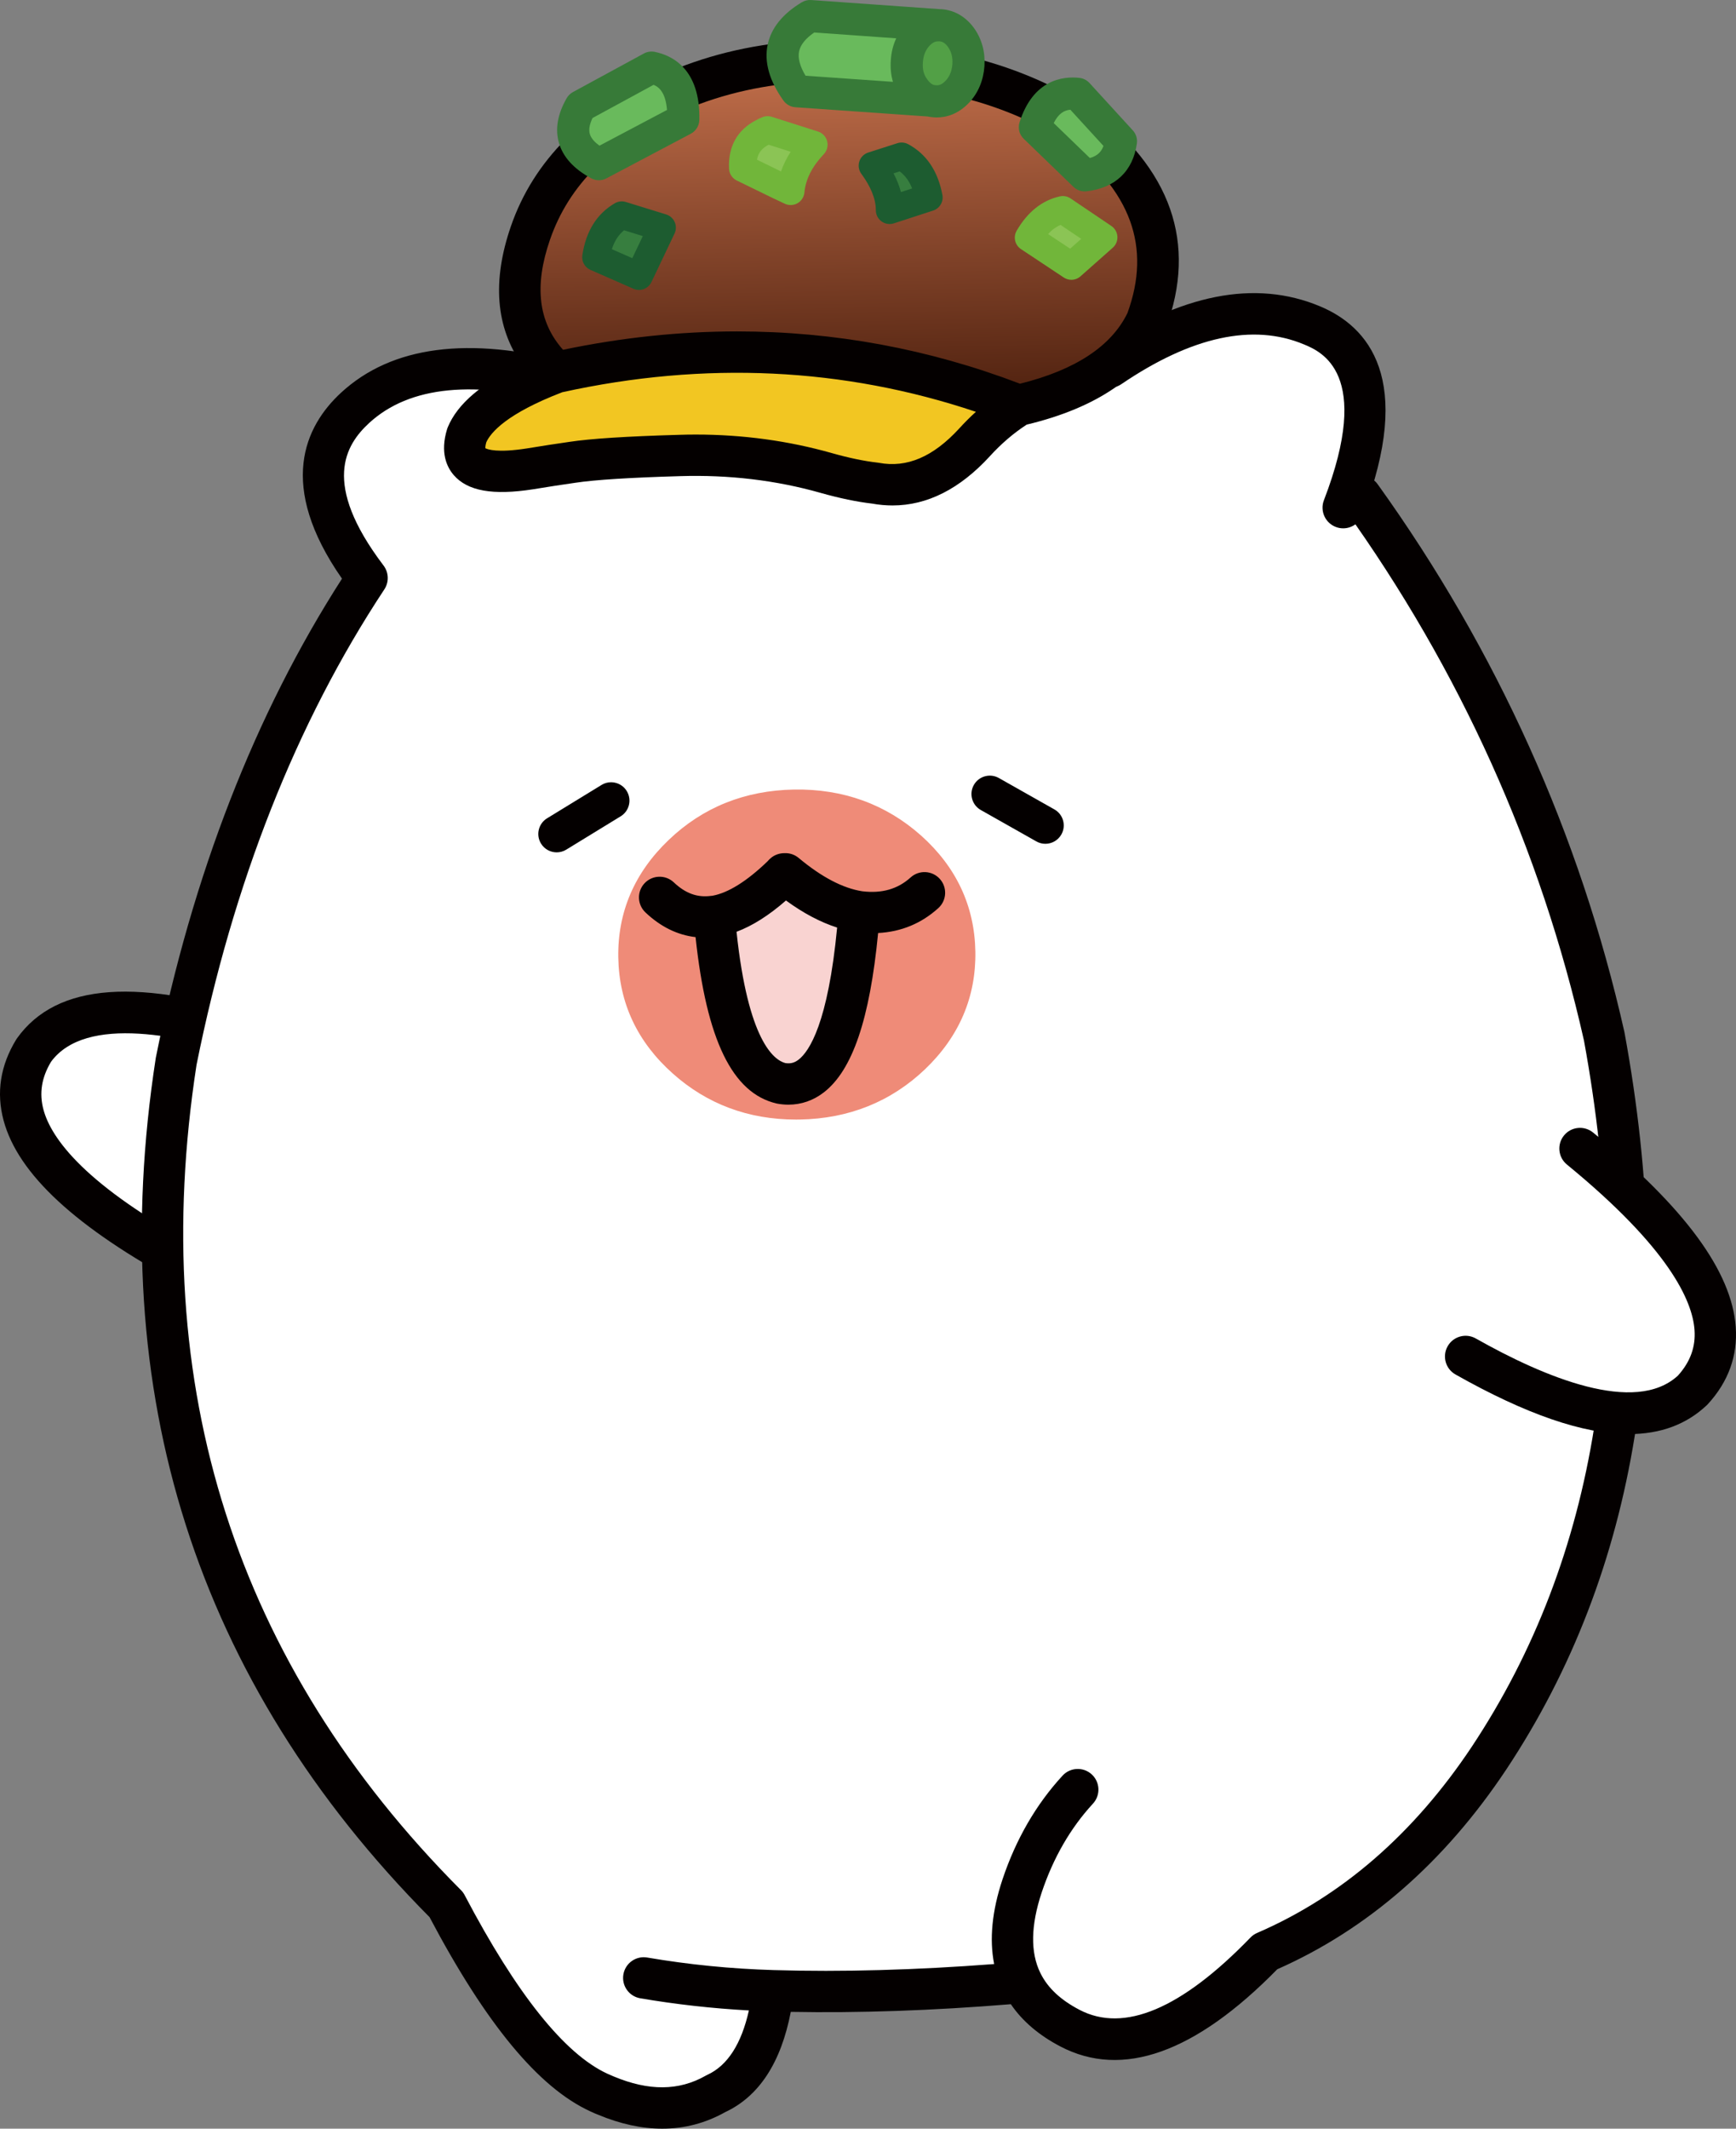
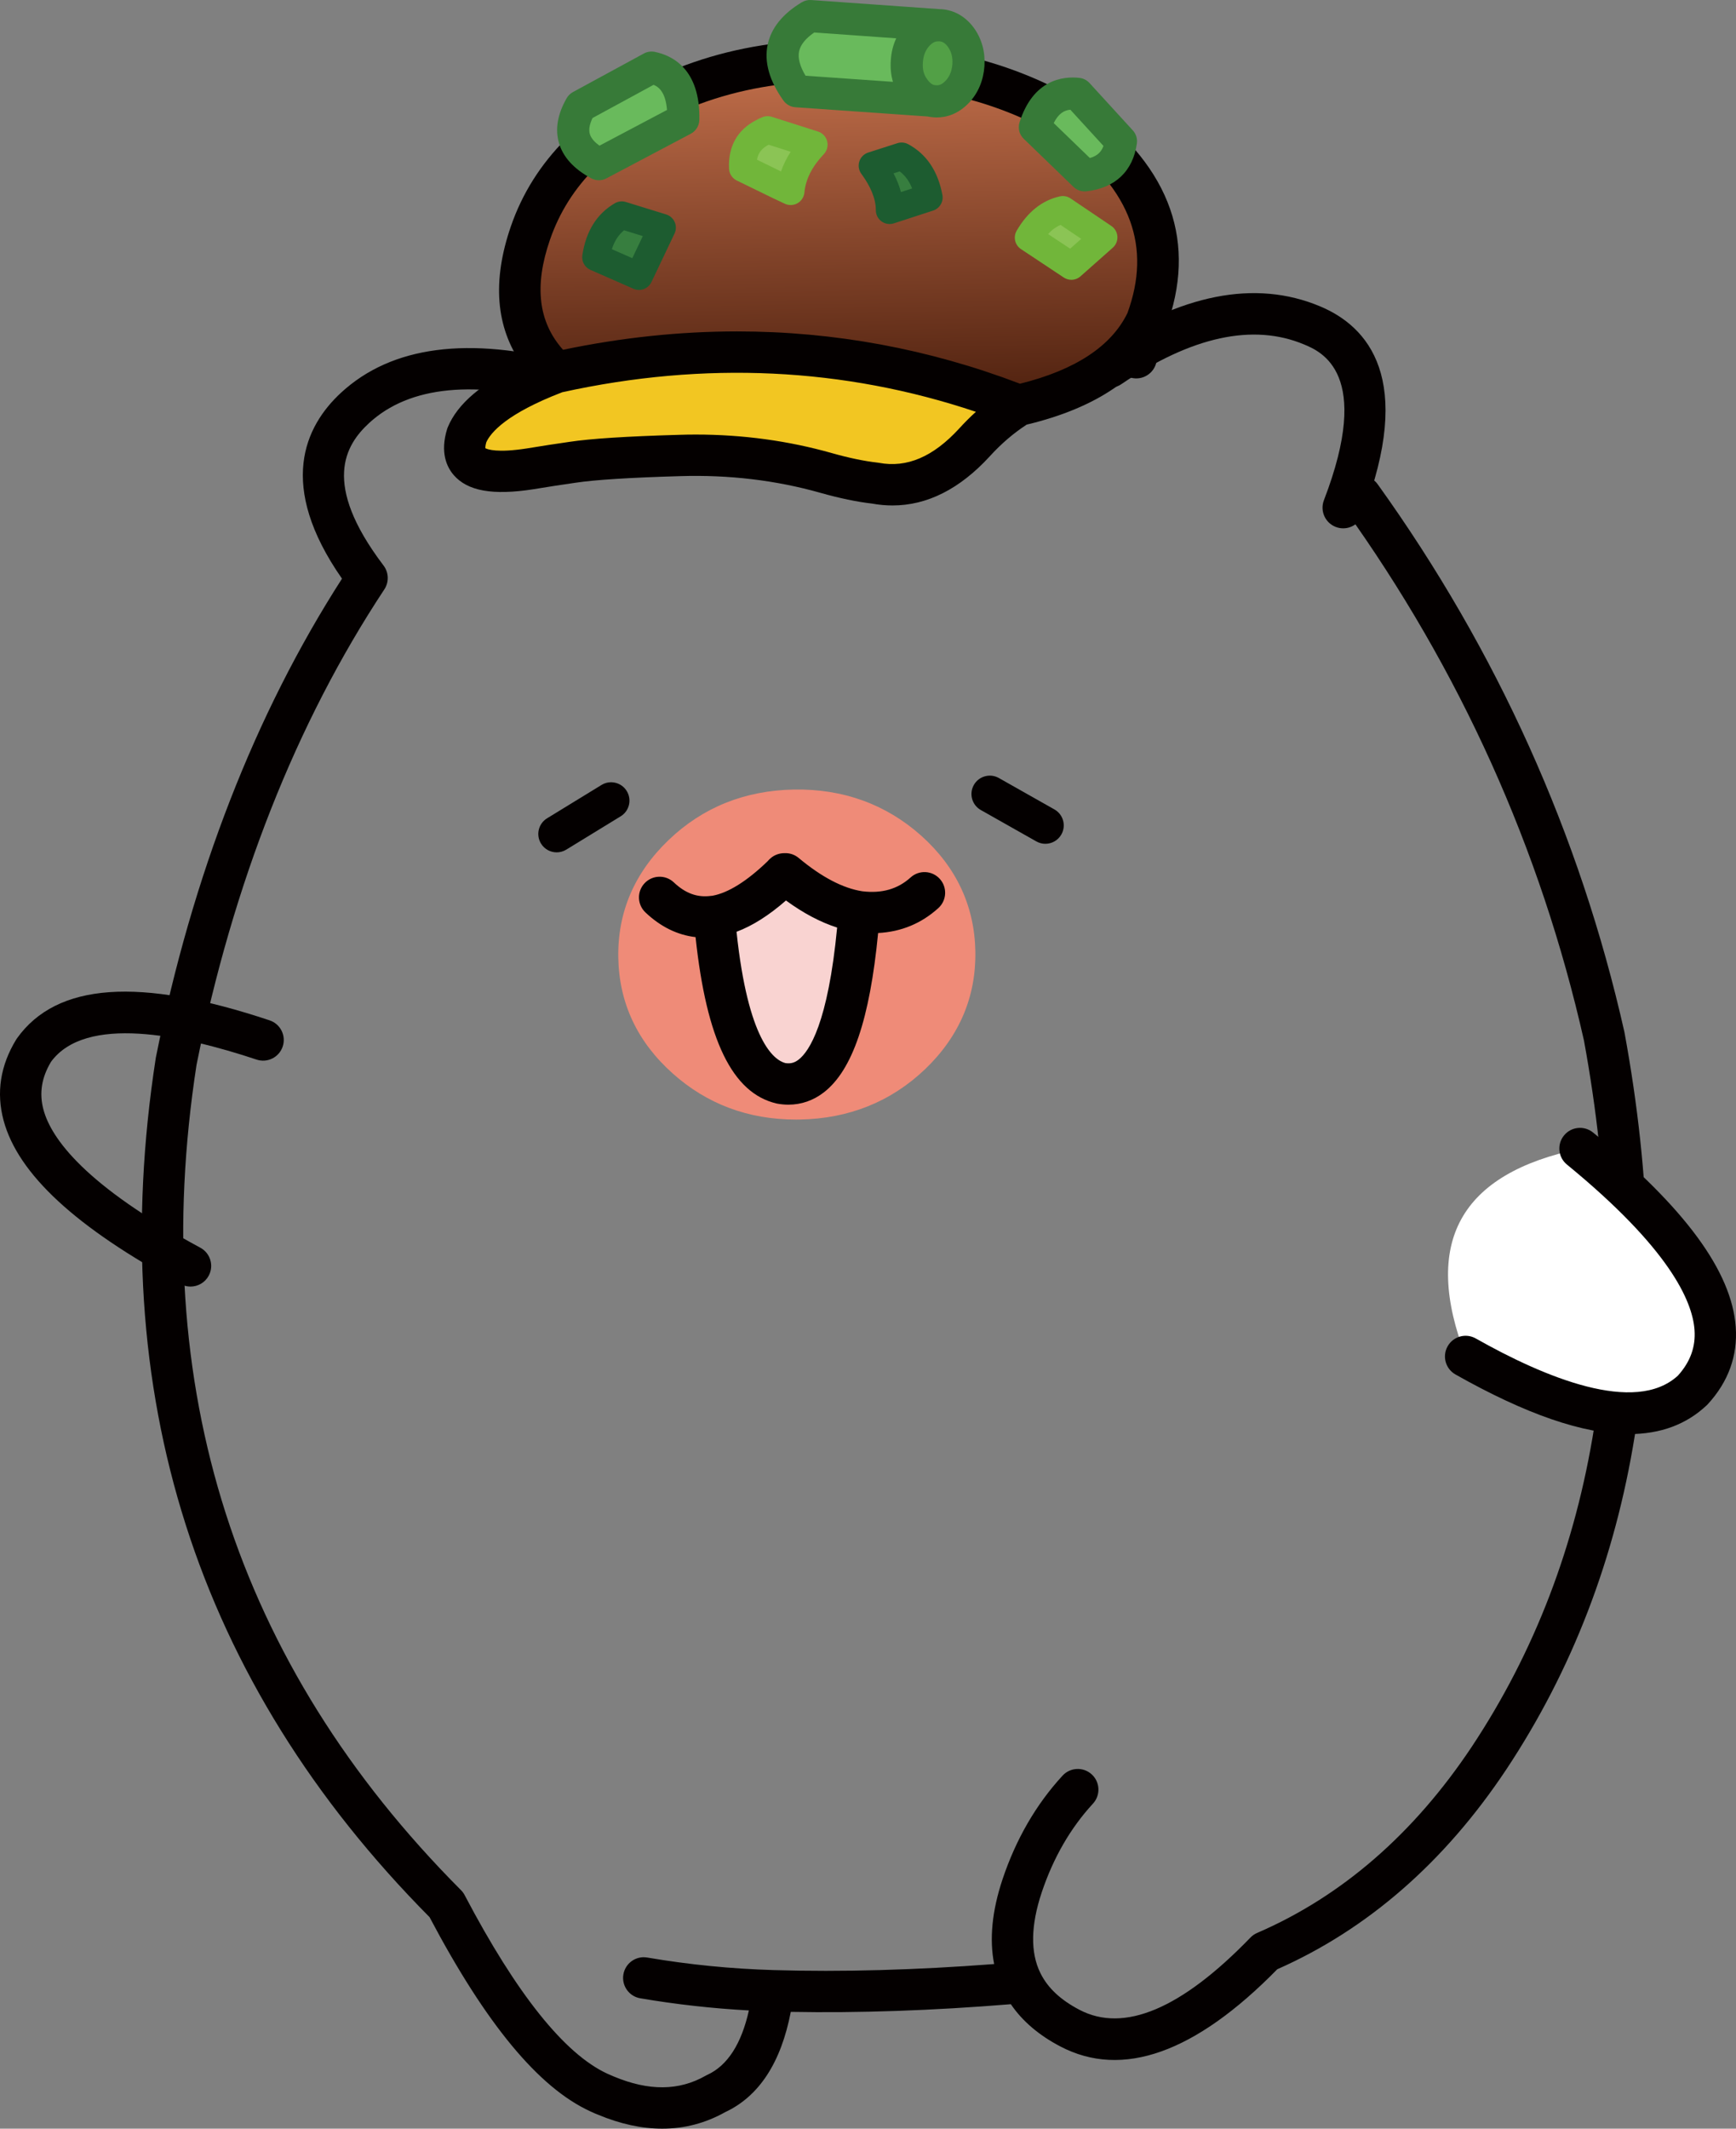
<svg xmlns="http://www.w3.org/2000/svg" version="1.0" id="레이어_1" x="0px" y="0px" width="419.065px" height="513.527px" viewBox="0 0 419.065 513.527" enable-background="new 0 0 419.065 513.527" xml:space="preserve">
  <rect x="0" y="0" width="419.065" height="513.527" fill="#808080" stroke="none" />
  <g id="___1_0_Layer0_0_MEMBER_0_FILL_00000147915383379765026320000015808105269381057723_">
-     <path fill="#FFFFFF" d="M45.933,305.379c27.41-11.395,33.25-29.563,17.523-54.504c-28.822-9.622-47.271-8.792-55.349,2.49   C-1.612,269.225,10.996,286.562,45.933,305.379z" />
-   </g>
+     </g>
  <path fill="#040000" d="M45.987,310.379c-0.798,0-1.607-0.192-2.36-0.598C18.346,296.167,4.36,283.255,0.869,270.314  c-1.812-6.714-0.786-13.288,3.045-19.541c0.062-0.101,0.128-0.199,0.197-0.297c9.595-13.403,29.541-14.815,60.983-4.318  c2.612,0.873,4.022,3.697,3.15,6.31s-3.7,4.02-6.309,3.151c-18.056-6.027-41.281-10.814-49.613,0.522  c-2.297,3.823-2.895,7.611-1.825,11.575c1.857,6.883,9.932,18.244,37.859,33.285c2.425,1.306,3.332,4.33,2.026,6.754  C49.482,309.429,47.763,310.379,45.987,310.379z" />
  <g id="___1_0_Layer0_0_MEMBER_1_FILL_00000176013403149106906730000012978822993112254336_">
-     <path fill="#FFFFFF" d="M328.555,119.759l-54.228-33.425c-45.464-10.767-91.014-8.634-136.651,6.399   c-23.445-6.499-40.755-4.6-51.929,5.7c-11.07,10.228-10.102,23.907,2.905,41.04c-21.716,32.844-37.077,71.704-46.083,116.581   c-12.321,79.69,9.42,147.518,65.222,203.483c13.109,24.942,25.369,40.039,36.779,45.291l0.998,0.451   c0.244,0.1,0.489,0.199,0.734,0.3c9.898,4.132,18.749,3.978,26.553-0.464c7.578-3.467,12.189-11.74,13.836-24.824   c-10.491-0.303-20.908-1.336-31.25-3.1c10.342,1.764,20.759,2.797,31.25,3.1c18.411,0.546,38.434-0.117,60.065-1.988   c-3.094-6.195-3.091-13.955,0.01-23.279c3.035-9.081,7.518-16.832,13.446-23.256c-5.929,6.424-10.411,14.175-13.446,23.256   c-3.101,9.324-3.104,17.084-0.01,23.279c2.231,4.475,6.08,8.141,11.546,10.996c13.001,6.82,28.727,0.695,47.176-18.377   c21.4-9.228,39.407-24.819,54.022-46.775c31.224-47.07,40.486-105.111,27.787-174.121   C376.673,202.923,357.096,159.5,328.555,119.759z" />
-   </g>
+     </g>
  <path fill="#040000" d="M159.86,513.527c-4.934,0-10.107-1.123-15.496-3.369l-0.698-0.284c-0.031-0.013-0.063-0.026-0.097-0.04  c0-0.002-0.004-0.003-0.007-0.003c-0.04-0.018-0.08-0.035-0.12-0.054l-0.96-0.435c-0.013-0.005-0.025-0.012-0.038-0.018  c-12.446-5.728-25.127-21.05-38.757-46.834C47.36,405.705,25.125,336.001,37.595,255.293c0.006-0.043,0.014-0.086,0.021-0.13  c0.009-0.053,0.02-0.106,0.031-0.158c8.828-43.976,23.931-82.779,44.91-115.406c-15.746-22.558-8.964-36.794-0.234-44.859  c0.004-0.004,0.009-0.008,0.014-0.012c12.231-11.267,30.783-13.693,55.167-7.228c45.849-14.833,92.245-16.869,137.931-6.05  c2.681,0.635,4.338,3.322,3.703,6.002c-0.635,2.678-3.321,4.342-6.001,3.703c-44.323-10.497-89.365-8.389-133.882,6.264  c-0.477,0.165-0.981,0.258-1.497,0.27c-0.003,0-0.004,0-0.006,0c-0.527,0.024-1.026-0.057-1.512-0.197  c-21.525-5.956-37.388-4.418-47.147,4.571c-0.001,0.001-0.001,0.002-0.001,0.003c-5.693,5.259-11.523,14.531,3.425,34.271  c0.211,0.267,0.393,0.551,0.544,0.849c0.336,0.661,0.513,1.374,0.536,2.088c0.025,0.72-0.104,1.45-0.401,2.137  c-0.131,0.307-0.293,0.601-0.485,0.878c-21.208,32.103-36.438,70.662-45.27,114.605C35.477,334.47,56.928,401.426,111.2,455.902  c0.204,0.197,0.395,0.412,0.566,0.646c0.174,0.234,0.323,0.482,0.451,0.738c12.496,23.754,24.06,38.209,34.375,42.969l1.535,0.668  c0.019,0.006,0.036,0.014,0.054,0.021c8.449,3.525,15.685,3.47,22.118-0.17c0.077-0.045,0.158-0.09,0.239-0.131  c0.081-0.042,0.164-0.082,0.246-0.119c4.84-2.236,8.19-7.445,9.996-15.52c-8.779-0.475-17.575-1.457-26.221-2.93  c-2.714-0.463-4.54-3.039-4.077-5.754c0.463-2.716,3.035-4.549,5.754-4.078c10.045,1.713,20.304,2.73,30.489,3.027  c0.042,0.002,0.084,0.002,0.126,0.004c16.32,0.482,34.169-0.009,53.133-1.459c-1.184-5.983-0.515-12.814,2.008-20.399  c3.247-9.718,8.131-18.147,14.514-25.063c1.868-2.023,5.021-2.148,7.047-0.282c2.023,1.868,2.149,5.022,0.281,7.048  c-5.42,5.871-9.586,13.089-12.381,21.452c-2.636,7.927-2.746,14.449-0.322,19.381c0.031,0.062,0.063,0.123,0.092,0.185  c1.773,3.502,4.832,6.352,9.346,8.709c0.006,0.004,0.011,0.006,0.017,0.01c10.729,5.621,24.586-0.217,41.19-17.354  c0.246-0.268,0.524-0.51,0.831-0.721c0.303-0.207,0.622-0.379,0.953-0.514c20.354-8.801,37.762-23.91,51.741-44.908l0.001-0.002  c30.324-45.714,39.427-103.033,27.055-170.363c-10.422-46.19-29.899-89.373-57.896-128.357c-1.605-2.236-1.095-5.353,1.142-6.96  c2.238-1.604,5.354-1.095,6.96,1.142c28.796,40.099,48.829,84.53,59.543,132.063c0.003,0.015,0.006,0.03,0.01,0.046  c0.015,0.068,0.028,0.136,0.041,0.204c12.871,69.984,3.268,129.784-28.543,177.74c0,0.006-0.002,0.004-0.005,0.006  c-14.881,22.357-33.478,38.566-55.281,48.191c-19.798,20.192-37.413,26.459-52.37,18.621c-0.002-0.001-0.004-0.003-0.006-0.004  c-5.166-2.698-9.167-6.115-11.937-10.184c-18.861,1.539-36.694,2.155-53.123,1.848c-2.353,12.235-7.655,20.355-15.8,24.172  C170.331,512.191,165.239,513.527,159.86,513.527z" />
  <g id="___1_0_Layer0_0_MEMBER_2_FILL_00000180359932995299983810000001933701682187637413_">
    <path fill="#FFFFFF" d="M381.461,277.115c-29.082,5.953-38.285,22.673-27.61,50.16c26.453,14.949,44.722,17.656,54.806,8.121   C421.226,321.683,412.16,302.256,381.461,277.115z" />
  </g>
  <path fill="#040000" d="M393.187,345.968c-10.979,0-24.848-4.787-41.845-14.391c-2.397-1.355-3.243-4.396-1.888-6.795  c1.353-2.398,4.394-3.245,6.795-1.888c16.572,9.364,38.455,18.493,48.8,8.958c2.985-3.314,4.295-6.92,4.002-11.016  c-0.508-7.111-6.265-19.807-30.805-39.902c-2.131-1.745-2.443-4.888-0.698-7.018c1.744-2.132,4.886-2.443,7.018-0.699  c22.215,18.193,33.478,33.537,34.434,46.908c0.495,6.936-1.766,13.194-6.721,18.6c-0.081,0.088-0.165,0.174-0.25,0.256  C407.104,343.636,400.849,345.968,393.187,345.968z" />
  <g id="___1_0_Layer0_0_MEMBER_3_FILL_00000109002408803331078950000011408360091077810816_">
    <path fill="#EF8B78" d="M234.362,229.605c-0.188-10.684-4.432-19.731-12.732-27.146c-8.336-7.413-18.306-11.02-29.909-10.816   c-11.639,0.203-21.476,4.154-29.511,11.854c-8.071,7.7-12.013,16.892-11.825,27.574s4.449,19.73,12.784,27.145   c8.301,7.414,18.271,11.021,29.909,10.816c11.604-0.202,21.44-4.153,29.512-11.854   C230.625,249.478,234.549,240.287,234.362,229.605z" />
  </g>
  <path fill="#EF8B78" d="M192.14,270.087c-11.48,0-21.479-3.733-29.732-11.105c-8.536-7.592-12.963-16.997-13.155-27.952  c-0.191-10.955,3.902-20.509,12.168-28.395c8.205-7.861,18.385-11.953,30.257-12.161c11.817-0.201,22.153,3.526,30.665,11.096  c8.503,7.596,12.91,17,13.104,27.954c0,0,0,0,0,0.001c0.191,10.953-3.884,20.506-12.113,28.392  c-8.242,7.864-18.422,11.955-30.259,12.162C192.762,270.084,192.449,270.087,192.14,270.087z M192.604,192.683  c-0.295,0-0.591,0.002-0.889,0.007c-11.296,0.197-20.973,4.083-28.764,11.547c-7.801,7.442-11.663,16.444-11.483,26.755  c0.181,10.31,4.357,19.171,12.413,26.335c8.051,7.188,17.828,10.71,29.154,10.537c11.262-0.198,20.939-4.083,28.766-11.549  c7.763-7.439,11.609-16.441,11.429-26.752l0,0c-0.182-10.312-4.341-19.173-12.362-26.338  C212.999,196.227,203.493,192.683,192.604,192.683z" />
  <g id="___1_0_Layer0_0_MEMBER_4_FILL_00000167398727273817409510000009193233642173863346_">
    <path fill="#F9D3D1" d="M189.642,210.804l-0.313,0.006c-0.103,0.078-0.188,0.175-0.255,0.291   c-6.043,5.871-11.574,9.195-16.595,9.971c2.102,24.825,7.476,38.25,16.122,40.275c10.31,1.844,16.595-11.957,18.855-41.402   C201.853,219.087,195.914,216.041,189.642,210.804z" />
  </g>
  <path fill="#040000" d="M190.326,266.494c-0.869,0-1.752-0.079-2.645-0.239c-0.087-0.015-0.174-0.033-0.259-0.054  c-10.62-2.487-16.864-15.278-19.517-40.129c-4.386-0.502-8.439-2.495-12.101-5.96c-2-1.894-2.087-5.048-0.195-7.049  c1.894-2.001,5.05-2.087,7.05-0.195c2.802,2.651,5.645,3.688,8.93,3.261c0.124-0.016,0.249-0.027,0.374-0.034  c3.82-0.69,8.295-3.479,13.311-8.298c0.287-0.351,0.614-0.666,0.977-0.944c0.927-0.712,2.072-1.043,3.106-1.03  c1.212-0.065,2.438,0.316,3.438,1.152c5.52,4.609,10.679,7.312,15.334,8.033c0.016,0.002,0.03,0.004,0.046,0.007  c4.677,0.567,8.536-0.517,11.641-3.335c2.039-1.853,5.191-1.699,7.043,0.34s1.699,5.193-0.34,7.045  c-4.09,3.711-8.966,5.728-14.544,6.022c-2.018,20.839-6.212,33.108-13.095,38.435C196.342,265.486,193.423,266.494,190.326,266.494z   M189.575,256.46c1.242,0.191,2.208-0.058,3.202-0.827c2.587-2.002,7.102-8.81,9.304-31.863c-4.059-1.302-8.178-3.485-12.349-6.533  c-4.141,3.614-8.09,6.112-11.934,7.546C180.575,251.055,186.805,255.722,189.575,256.46z" />
  <g id="___1_0_Layer0_0_MEMBER_5_FILL_00000096028977446613976720000006342740368050532494_">
-     <path fill="#FFFFFF" d="M267.885,88.561c0.351,33.915,19.141,45.218,56.371,33.907c9.033-23.455,6.521-38.115-7.539-43.979   C302.69,72.624,286.414,75.98,267.885,88.561z" />
-   </g>
+     </g>
  <path fill="#040000" d="M324.241,127.456c-0.597,0-1.202-0.106-1.792-0.335c-2.57-0.989-3.851-3.875-2.86-6.445  c11.808-30.655-0.697-35.871-4.806-37.585c-12.313-5.149-27.148-1.921-44.11,9.595c-2.279,1.547-5.381,0.954-6.927-1.324  c-1.547-2.278-0.954-5.38,1.325-6.926c19.926-13.528,37.945-17.074,53.556-10.548c11.659,4.863,22.909,17.552,10.269,50.373  C328.133,126.241,326.243,127.456,324.241,127.456z" />
  <g id="___1_0_Layer0_0_MEMBER_6_MEMBER_0_FILL_00000117652720420154068990000007245184232399256749_">
    <path fill="#F2C622" d="M211.273,116.567c8.499,1.587,16.479-1.677,23.94-9.792c3.271-3.598,6.829-6.594,10.675-8.987   c-35.619-13.89-72.813-16.539-111.581-7.946c-12.14,4.621-19.343,9.677-21.607,15.167c-2.232,7.329,2.831,10.036,15.192,8.118   c3.772-0.621,7.2-1.149,10.283-1.585c4.917-0.745,13.534-1.295,25.853-1.649c12.318-0.389,24.129,1.02,35.434,4.225   C203.857,115.359,207.795,116.176,211.273,116.567z" />
    <linearGradient id="SVGID_1_" gradientUnits="userSpaceOnUse" x1="-114.117" y1="423.453" x2="-114.117" y2="509.274" gradientTransform="matrix(0.855 -0.015 -0.015 -0.855 306.86 453.355)">
      <stop offset="0" style="stop-color:#552512" />
      <stop offset="1" style="stop-color:#BB6A47" />
    </linearGradient>
    <path fill="url(#SVGID_1_)" d="M259.804,29.794c-9.23-5.741-19.368-9.748-30.414-12.02c-25.683-5.488-48.237-3.862-67.665,4.879   c-17.464,7.907-28.69,19.108-33.68,33.604c-4.857,14.076-2.771,25.271,6.263,33.584c38.769-8.593,75.962-5.943,111.581,7.946   c15.906-3.646,26.204-10.421,30.891-20.328C283.543,59.184,277.885,43.296,259.804,29.794z" />
  </g>
  <path fill="#040000" d="M215.45,121.939c-1.622,0-3.262-0.148-4.92-0.447c-3.69-0.428-7.873-1.297-12.435-2.586  c-10.762-3.052-22.169-4.406-33.921-4.04c-12.072,0.347-20.567,0.884-25.263,1.596c-3.079,0.436-6.501,0.963-10.221,1.575  c-9.749,1.513-15.82,0.424-19.153-3.42c-1.686-1.943-3.334-5.44-1.618-11.072c0.047-0.152,0.1-0.301,0.16-0.447  c2.35-5.696,8.23-10.693,17.902-15.184c-6.306-8.965-7.205-20.128-2.662-33.293c5.43-15.772,17.655-28.061,36.338-36.52  c20.333-9.15,44.141-10.901,70.764-5.214c11.536,2.374,22.316,6.637,32.005,12.661c0.12,0.076,0.237,0.155,0.35,0.24  c19.979,14.918,26.26,32.882,18.67,53.392c-0.051,0.136-0.107,0.271-0.169,0.402c-5.266,11.127-16.514,18.814-33.438,22.856  c-3.187,2.07-6.193,4.651-8.945,7.68C231.663,117.983,223.801,121.939,215.45,121.939z M167.947,104.833  c11.333,0,22.374,1.502,32.864,4.476c4.109,1.162,7.814,1.934,11.009,2.293c0.12,0.014,0.24,0.031,0.359,0.053  c6.748,1.262,13.08-1.441,19.353-8.265c1.298-1.428,2.648-2.776,4.047-4.044c-31.89-10.695-65.433-12.288-99.845-4.725  c-13.413,5.156-17.26,9.695-18.345,12.071c-0.216,0.776-0.233,1.226-0.224,1.437c0.521,0.279,2.832,1.162,9.951,0.061  c3.748-0.617,7.245-1.157,10.35-1.596c5.115-0.775,13.771-1.333,26.408-1.696C165.235,104.854,166.594,104.833,167.947,104.833z   M177.947,79.951c23.377,0,46.214,4.21,68.28,12.617c13.332-3.308,22.054-9.042,25.941-17.06  c5.815-15.947,0.846-29.559-15.19-41.603c-8.638-5.342-18.26-9.129-28.604-11.257c-24.539-5.245-46.267-3.714-64.613,4.542  c-16.298,7.38-26.446,17.417-31.011,30.68c-3.839,11.121-2.806,19.82,3.168,26.512C150.081,81.426,164.109,79.951,177.947,79.951z" />
  <g id="___1_0_Layer0_0_MEMBER_6_MEMBER_1_FILL_00000011744025680905237650000016365938113403127438_">
    <path fill="#69BA5C" d="M220.652,21.364c-1.352-1.851-1.929-4.046-1.729-6.583c0.164-2.537,1.047-4.67,2.648-6.399   c1.5-1.589,3.239-2.348,5.22-2.278l-31.232-2.215c-7.559,4.541-8.65,10.584-3.276,18.127l32.222,2.25   C223.005,23.875,221.721,22.908,220.652,21.364z" />
    <path fill="#52A046" d="M226.999,6.099l-0.208,0.004c-1.98-0.069-3.72,0.689-5.22,2.278c-1.602,1.729-2.484,3.862-2.648,6.399   c-0.199,2.537,0.378,4.732,1.729,6.583c1.068,1.544,2.353,2.511,3.852,2.901c0.384,0.098,0.784,0.16,1.201,0.188   c2.016,0.139,3.825-0.64,5.428-2.334c1.567-1.694,2.45-3.81,2.648-6.348c0.164-2.537-0.412-4.749-1.729-6.636   C230.699,7.25,229.016,6.238,226.999,6.099z" />
  </g>
  <path fill="#377A38" d="M226.135,28.335c-0.246,0-0.481-0.009-0.707-0.024c-0.504-0.032-1.013-0.103-1.51-0.209l-31.916-2.228  c-1.157-0.081-2.217-0.675-2.89-1.619c-3.393-4.762-4.673-9.289-3.806-13.453c0.836-4.016,3.61-7.465,8.244-10.249  c0.683-0.41,1.471-0.6,2.271-0.544l31.058,2.202l0.034-0.001c0.114-0.003,0.228,0.001,0.341,0.009  c3.17,0.219,5.915,1.824,7.938,4.646c1.855,2.657,2.67,5.721,2.448,9.147c-0.271,3.468-1.506,6.388-3.674,8.73  C231.224,27.645,228.304,28.335,226.135,28.335z M225.459,20.499c0.152,0.038,0.312,0.062,0.485,0.073  c0.606,0.043,1.35-0.061,2.359-1.128c0.938-1.015,1.472-2.328,1.601-3.985c0.104-1.596-0.237-2.959-1.043-4.112  c-0.76-1.059-1.435-1.312-2.002-1.376c-0.075,0.001-0.145,0-0.216-0.002c-0.606-0.021-1.341,0.088-2.263,1.064  c-0.962,1.039-1.492,2.352-1.598,3.988c-0.132,1.674,0.186,2.942,0.99,4.046C224.6,20.257,225.236,20.44,225.459,20.499z   M194.455,18.269l21.104,1.474c-0.484-1.626-0.66-3.394-0.514-5.274c0.122-1.883,0.559-3.634,1.303-5.227l-19.793-1.404  c-2.098,1.441-3.325,2.968-3.654,4.548C192.563,14.004,193.086,15.98,194.455,18.269z" />
  <g id="___1_0_Layer0_0_MEMBER_6_MEMBER_2_FILL_00000053528200841685787690000017422283206473437360_">
    <path fill="#69BA5C" d="M140.165,25.633c-3.403,5.927-1.934,10.588,4.41,13.983l20.382-10.771   c0.15-7.294-2.404-11.468-7.666-12.521L140.165,25.633 M260.148,22.654c-5.009-0.538-8.451,2.144-10.327,8.043l12.024,11.611   c5.162-0.576,8.083-3.317,8.761-8.225L260.148,22.654z" />
  </g>
  <path fill="#377A38" d="M261.834,46.177c-1,0-1.967-0.387-2.694-1.089l-12.024-11.612c-1.06-1.023-1.447-2.561-1.001-3.965  c3.284-10.324,10.459-11.154,14.437-10.725c0.939,0.101,1.811,0.541,2.448,1.238l10.458,11.43c0.779,0.853,1.139,2.006,0.98,3.149  c-0.923,6.675-5.245,10.774-12.173,11.55C262.121,46.169,261.977,46.177,261.834,46.177z M254.363,29.693l8.731,8.432  c1.871-0.535,2.797-1.555,3.279-2.92l-7.991-8.734C256.94,26.595,255.536,27.329,254.363,29.693z M144.564,43.485  c-0.629,0-1.258-0.153-1.83-0.46c-4.197-2.246-6.826-5.13-7.813-8.572c-0.952-3.322-0.322-6.942,1.869-10.76  c0.357-0.623,0.881-1.135,1.512-1.478l17.126-9.309c0.8-0.433,1.727-0.57,2.614-0.395c4.136,0.828,11.035,4.061,10.781,16.402  c-0.029,1.409-0.819,2.692-2.064,3.351l-20.383,10.771C145.81,43.335,145.187,43.485,144.564,43.485z M143.033,28.473  c-0.729,1.524-0.949,2.813-0.654,3.843c0.315,1.102,1.27,2.061,2.329,2.828l16.304-8.616c-0.329-4.161-1.896-5.526-3.239-6.065  L143.033,28.473z" />
  <g id="___1_0_Layer0_0_MEMBER_6_MEMBER_3_FILL_00000020390037453374138820000014289709735344778372_">
    <path fill="#377E3F" d="M159.84,54.921l-9.738-3.007c-3.437,2.004-5.513,5.391-6.229,10.159l10.391,4.558L159.84,54.921    M217.656,37.716l-7.043,2.258c2.774,3.771,4.156,7.357,4.146,10.76l9.476-3.082C223.354,42.912,221.161,39.599,217.656,37.716z" />
    <path fill="#8BC455" d="M188.203,44.896c0.633-3.482,2.433-6.795,5.398-9.937l-9.53-3.011c-3.372,1.726-4.954,4.6-4.745,8.624   L188.203,44.896 M256.574,50.628c-3.354,0.753-6.109,2.988-8.267,6.706l10.326,6.851l7.795-6.906L256.574,50.628z" />
    <path fill="#69BA5C" d="M184.071,31.949l-1.624-0.544c-4.206,1.671-6.201,4.743-5.984,9.218l11.555,5.578   c0.026-0.451,0.088-0.887,0.186-1.305l-8.877-4.323C179.117,36.548,180.699,33.674,184.071,31.949z" />
  </g>
  <path fill="#1D5C30" d="M154.252,69.947c-0.446,0-0.899-0.09-1.334-0.281l-10.39-4.558c-1.376-0.603-2.176-2.053-1.952-3.537  c0.868-5.792,3.506-10.012,7.841-12.538c0.805-0.469,1.768-0.58,2.655-0.305l9.738,3.007c0.923,0.285,1.676,0.956,2.064,1.841  c0.387,0.884,0.371,1.894-0.043,2.765l-5.576,11.71C156.688,69.244,155.496,69.947,154.252,69.947z M147.703,60.118l4.935,2.165  l2.537-5.329l-4.531-1.399C149.292,56.663,148.317,58.172,147.703,60.118z M214.748,54.048c-0.694,0-1.382-0.219-1.957-0.639  c-0.861-0.627-1.37-1.631-1.367-2.697c0.009-2.658-1.169-5.611-3.498-8.777c-0.635-0.862-0.814-1.978-0.485-2.995  s1.129-1.814,2.148-2.142l7.042-2.258c0.857-0.273,1.793-0.189,2.588,0.236c4.421,2.375,7.204,6.499,8.274,12.258  c0.305,1.641-0.654,3.253-2.24,3.769l-9.476,3.081C215.44,53.994,215.094,54.048,214.748,54.048z M215.695,41.823  c0.797,1.518,1.395,3.023,1.791,4.515l2.695-0.877c-0.688-1.759-1.68-3.122-2.997-4.115L215.695,41.823z" />
  <path fill="#71B63A" d="M258.622,67.5c-0.637,0-1.276-0.184-1.837-0.555l-10.326-6.851c-1.466-0.972-1.92-2.917-1.038-4.438  c2.632-4.534,6.136-7.32,10.415-8.281c0.894-0.201,1.829-0.023,2.588,0.488l9.854,6.65c0.852,0.575,1.39,1.512,1.458,2.537  c0.066,1.026-0.344,2.025-1.114,2.707l-7.795,6.905C260.203,67.216,259.414,67.5,258.622,67.5z M253.001,56.457l5.33,3.534  l2.672-2.366l-4.978-3.359C254.926,54.725,253.923,55.452,253.001,56.457z M190.868,49.466c-0.293,0-0.589-0.039-0.881-0.12  c-0.208-0.057-0.408-0.134-0.597-0.228l-2.608-1.222c-0.019-0.009-0.039-0.019-0.058-0.028l-8.803-4.288  c-0.137-0.063-0.268-0.135-0.393-0.215c-0.396-0.251-0.721-0.575-0.971-0.945c-0.265-0.393-0.448-0.845-0.525-1.334  c-0.022-0.141-0.036-0.282-0.041-0.426c-0.252-5.294,1.99-9.32,6.491-11.649c0.478-0.267,0.999-0.516,1.55-0.74  c0.203-0.084,0.416-0.148,0.634-0.19c0.001,0,0.002,0.001,0.004-0.001c0.161-0.031,0.323-0.051,0.483-0.057h0.001  c0.003-0.002,0.004-0.002,0.007,0c0,0,0,0,0.001,0c0.176-0.012,0.36-0.002,0.543,0.021c0.214,0.026,0.424,0.074,0.627,0.141  l11.064,3.526c0.26,0.076,0.512,0.186,0.751,0.327c0.344,0.203,0.643,0.464,0.886,0.765c0.31,0.38,0.523,0.813,0.64,1.267  c0.117,0.453,0.14,0.934,0.054,1.414c-0.069,0.387-0.207,0.765-0.415,1.113c-0.138,0.232-0.302,0.444-0.486,0.633  c-2.798,2.97-4.315,5.967-4.64,9.16c-0.017,0.211-0.053,0.424-0.11,0.632c-0.102,0.372-0.266,0.717-0.479,1.022  c-0.29,0.415-0.663,0.749-1.086,0.988c-0.412,0.234-0.878,0.382-1.369,0.422C191.051,49.462,190.96,49.466,190.868,49.466z   M182.729,38.527l5.809,2.829c0.56-1.622,1.34-3.206,2.336-4.745l-5.325-1.697C183.918,35.753,183.021,36.88,182.729,38.527z" />
  <path fill="#040000" d="M134.38,205.624c-1.491,0-2.948-0.753-3.784-2.119c-1.278-2.088-0.621-4.816,1.467-6.095l13.14-8.042  c2.087-1.279,4.815-0.622,6.095,1.467c1.277,2.088,0.621,4.817-1.468,6.095l-13.139,8.043  C135.968,205.414,135.169,205.624,134.38,205.624z M252.349,203.561c-0.738,0-1.487-0.185-2.177-0.574l-13.412-7.577  c-2.131-1.205-2.883-3.909-1.679-6.04c1.204-2.132,3.91-2.882,6.04-1.679l13.412,7.577c2.132,1.204,2.883,3.909,1.68,6.04  C255.397,202.75,253.896,203.561,252.349,203.561z" />
</svg>